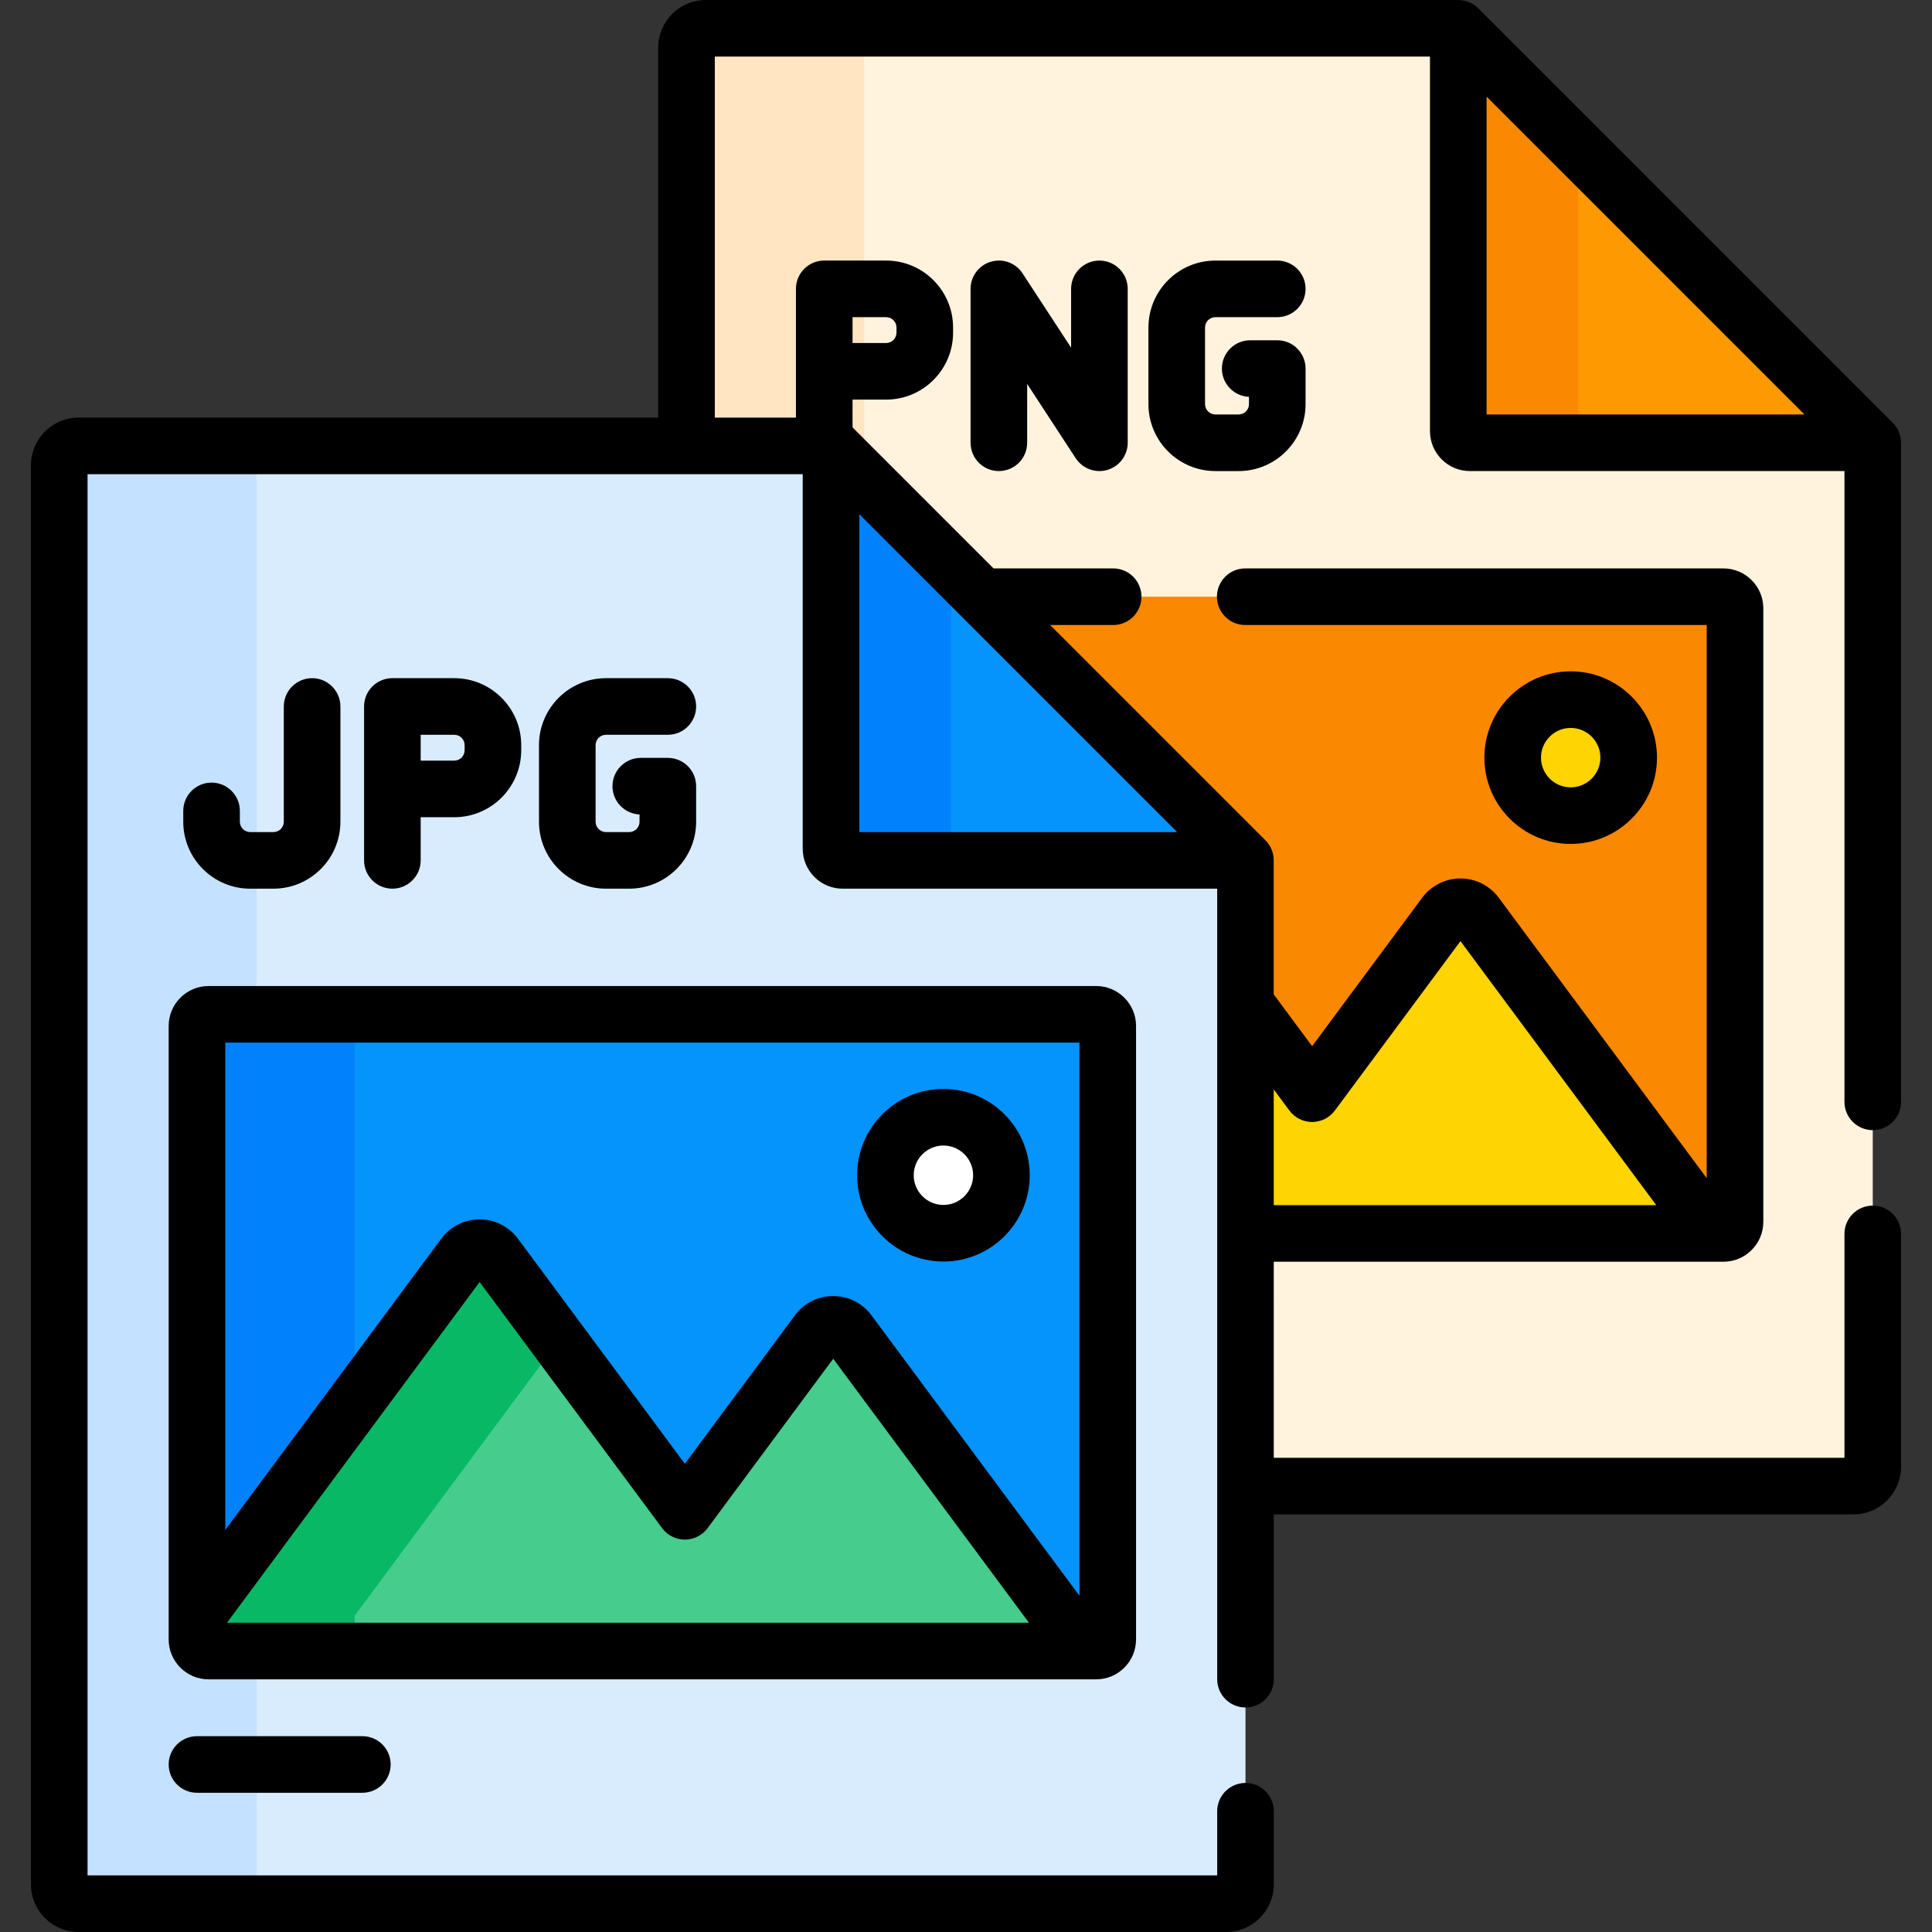
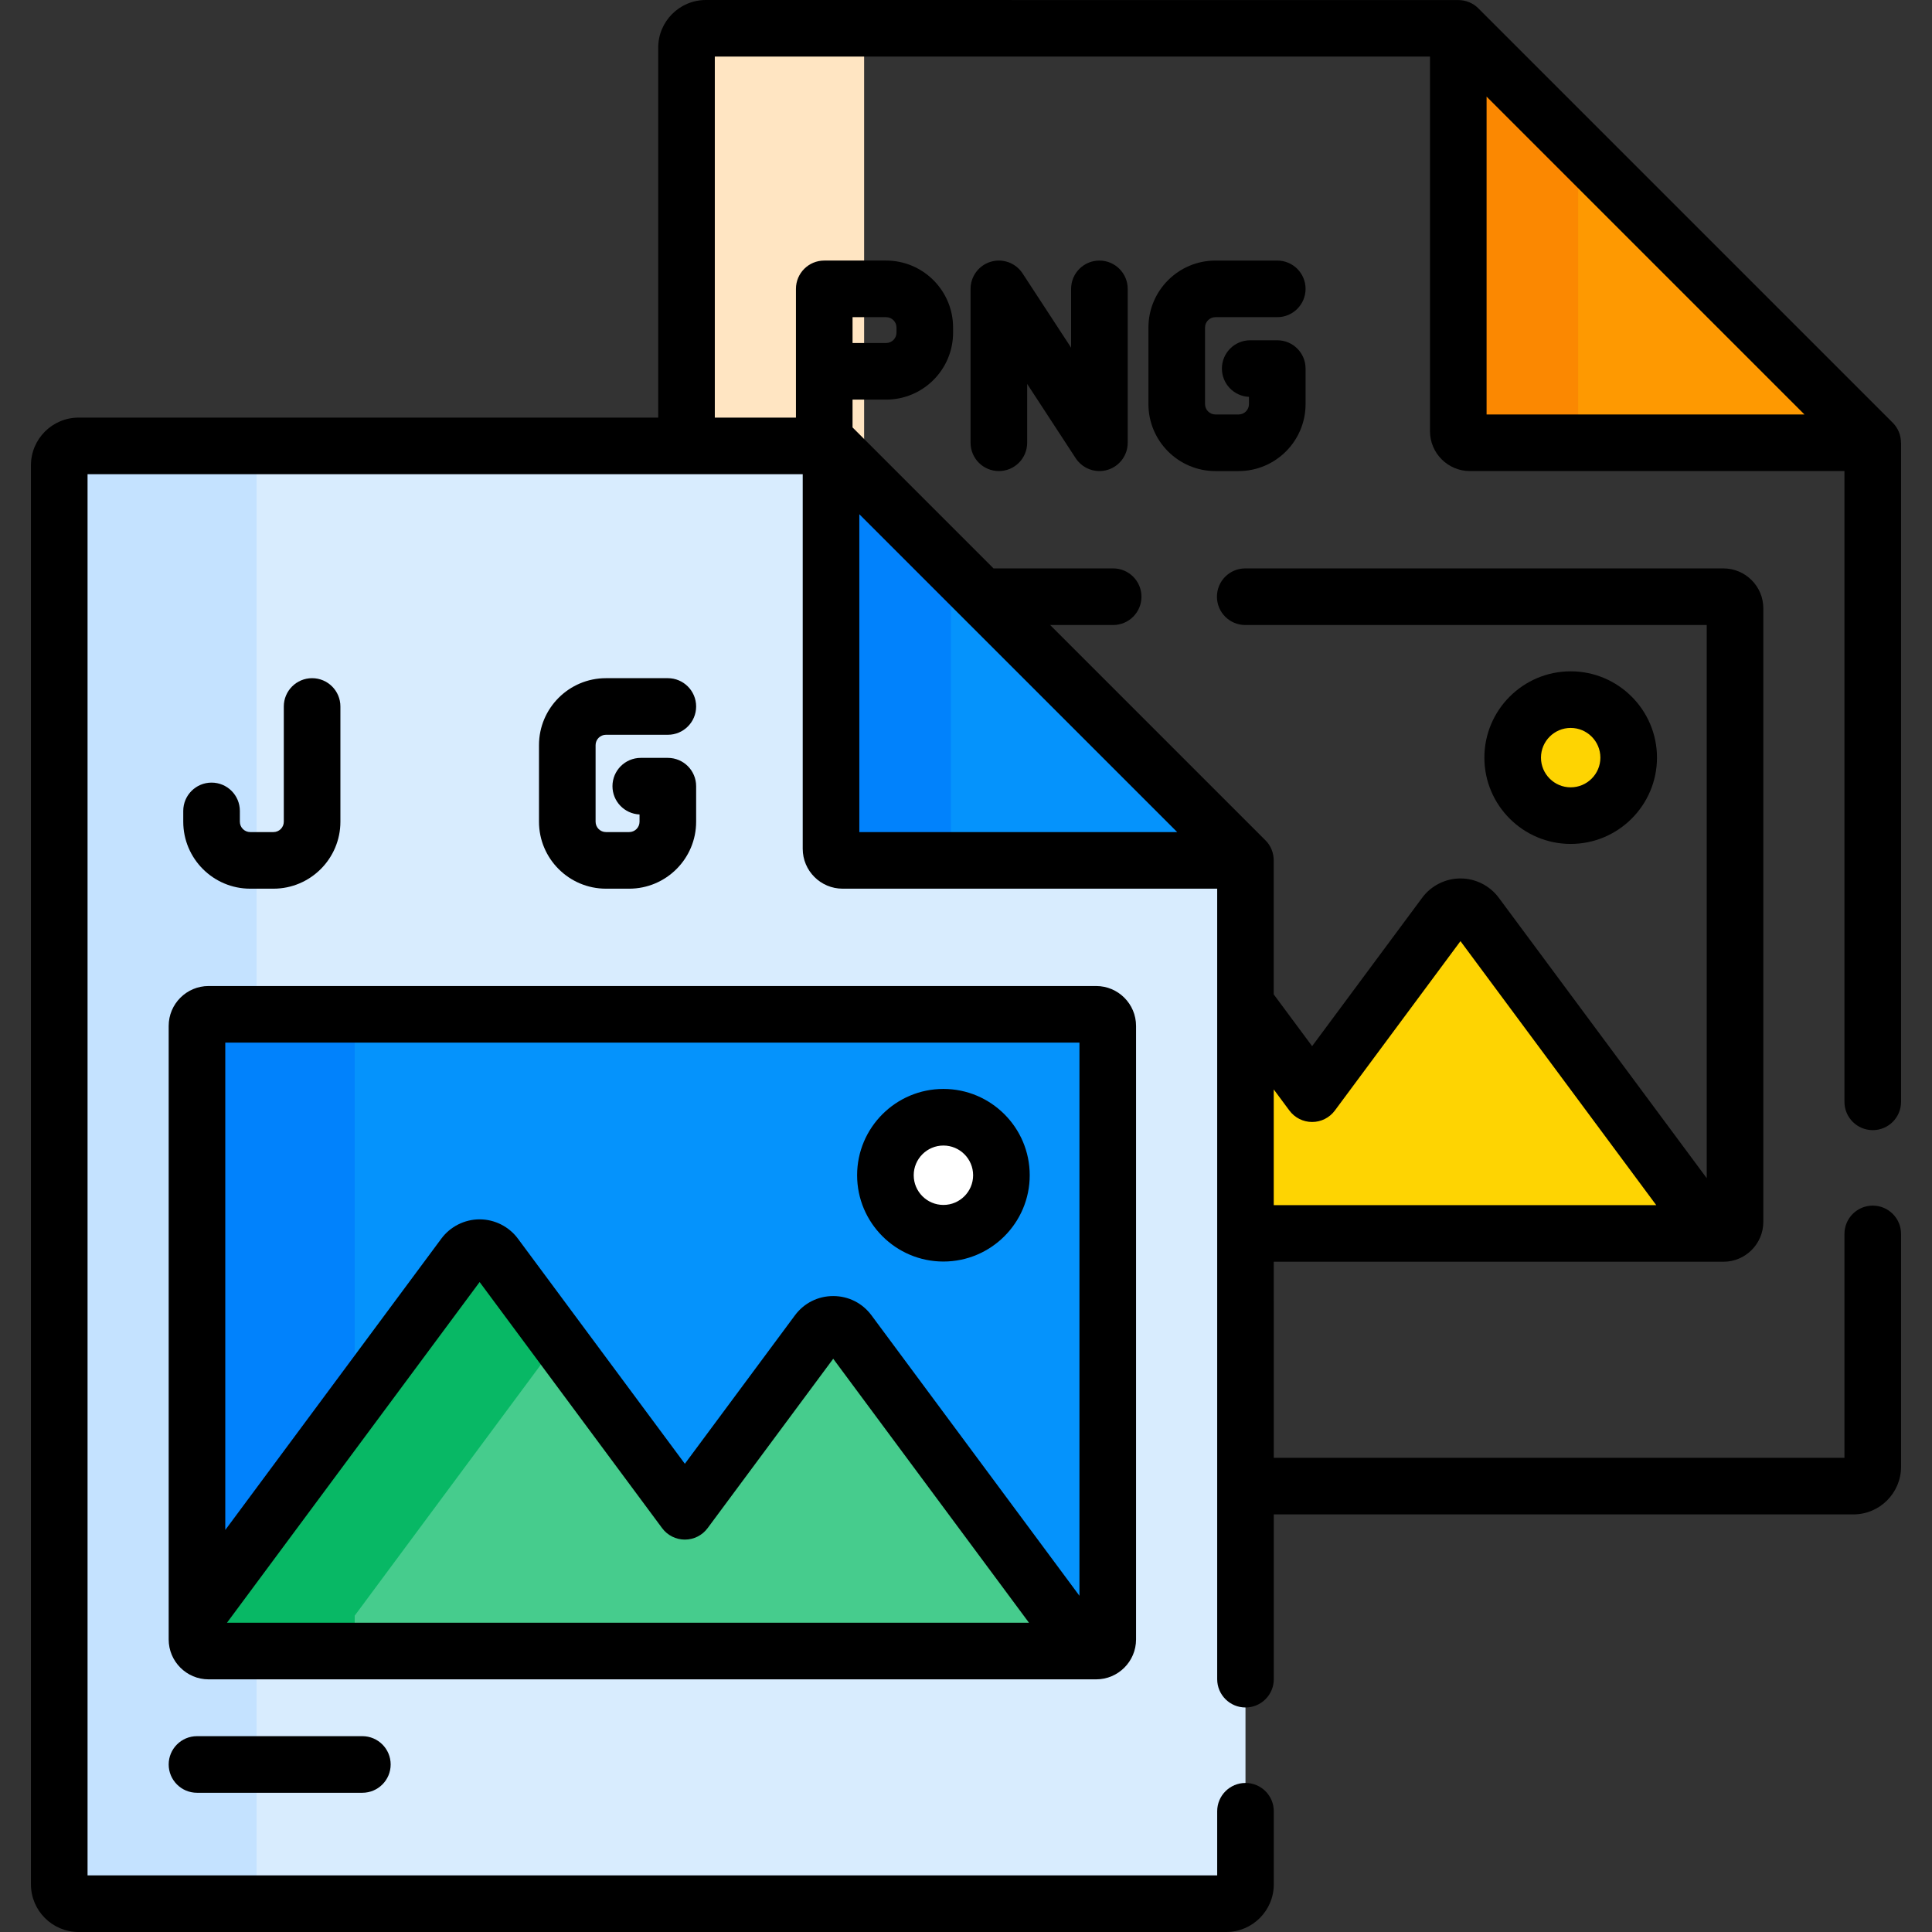
<svg xmlns="http://www.w3.org/2000/svg" id="Capa_1" enable-background="new 0 0 512 512" height="512" viewBox="0 0 512 512" width="512">
  <rect x="0" y="0" width="512" height="512" fill="#333333" stroke="none" />
  <g>
    <g>
      <g>
-         <path d="m492.879 116.314h-102.321c-1.698 0-3.074-1.376-3.074-3.074v-102.35l-1.024-3.39h-199.404c-2.83 0-5.124 2.294-5.124 5.124v105.547h38.296l109.839 109.839v165.82h161.107c2.83 0 5.124-2.294 5.124-5.124v-271.367z" fill="#fff3de" />
        <g>
          <path d="m220.229 118.171 8.771 8.771v-114.318c0-2.83 2.294-5.124 5.124-5.124h-47.068c-2.83 0-5.124 2.294-5.124 5.124v105.547z" fill="#ffe5c2" />
        </g>
        <g>
          <path d="m386.46 7.5v106.765c0 1.698 1.376 3.074 3.074 3.074h106.765z" fill="#fe9901" />
        </g>
        <g>
          <path d="m418.231 114.265v-74.994l-31.771-31.771v106.765c0 1.698 1.376 3.074 3.074 3.074h31.771c-1.698 0-3.074-1.377-3.074-3.074z" fill="#fb8801" />
        </g>
      </g>
      <g>
-         <path d="m456.723 158.135h-196.53l69.874 69.874v98.865h126.655c1.698 0 3.074-1.376 3.074-3.074v-162.591c.001-1.698-1.375-3.074-3.073-3.074z" fill="#fb8801" />
        <g>
          <path d="m330.068 326.874h123.754l-62.665-84.505c-2.048-2.762-6.183-2.762-8.231 0l-35.2 47.468-17.659-23.813v60.85z" fill="#fed402" />
        </g>
        <g>
          <circle cx="416.246" cy="200.779" fill="#fed402" r="15.371" />
        </g>
      </g>
    </g>
    <g>
      <g>
        <g>
          <path d="m326.648 226.985h-102.321c-1.698 0-3.074-1.376-3.074-3.074v-102.351l-1.025-3.39h-199.403c-2.83 0-5.124 2.294-5.124 5.124v376.082c0 2.83 2.294 5.124 5.124 5.124h304.119c2.83 0 5.124-2.294 5.124-5.124v-271.367z" fill="#d8ecfe" />
        </g>
        <path d="m68 499.376v-61.831h-12.723c-1.698 0-3.074-1.376-3.074-3.074v-162.591c0-1.698 1.376-3.074 3.074-3.074h12.723v-145.512c0-2.83 2.294-5.124 5.124-5.124h-52.299c-2.83 0-5.124 2.294-5.124 5.124v376.082c0 2.83 2.294 5.124 5.124 5.124h52.299c-2.83 0-5.124-2.294-5.124-5.124z" fill="#c4e2ff" />
        <g>
          <path d="m220.229 118.171v106.765c0 1.698 1.376 3.074 3.074 3.074h106.765z" fill="#0593fc" />
        </g>
        <g>
          <path d="m252 224.935v-74.993l-31.771-31.771v106.765c0 1.698 1.376 3.074 3.074 3.074h31.771c-1.698-.001-3.074-1.377-3.074-3.075z" fill="#0182fc" />
        </g>
      </g>
      <g>
        <g>
          <g>
            <path d="m52.203 434.471v-162.591c0-1.698 1.376-3.074 3.074-3.074h235.215c1.698 0 3.074 1.376 3.074 3.074v162.591c0 1.698-1.376 3.074-3.074 3.074h-235.215c-1.698 0-3.074-1.376-3.074-3.074z" fill="#0593fc" />
          </g>
        </g>
        <g>
          <path d="m94 434.471v-162.591c0-1.698 1.376-3.074 3.074-3.074h-41.797c-1.698 0-3.074 1.376-3.074 3.074v162.591c0 1.698 1.376 3.074 3.074 3.074h41.797c-1.698 0-3.074-1.376-3.074-3.074z" fill="#0182fc" />
        </g>
        <g>
          <path d="m55.277 437.545h232.314l-62.665-84.505c-2.048-2.762-6.183-2.762-8.231 0l-35.2 47.468-50.274-67.796c-2.048-2.762-6.183-2.762-8.231 0l-70.787 95.458v6.302c0 1.697 1.376 3.073 3.074 3.073z" fill="#46cc8d" />
        </g>
        <g>
          <g>
            <path d="m94 434.471v-6.302l54.004-72.826-16.783-22.632c-2.048-2.762-6.183-2.762-8.231 0l-70.787 95.458v6.302c0 1.698 1.376 3.074 3.074 3.074h41.797c-1.698 0-3.074-1.376-3.074-3.074z" fill="#08b865" />
          </g>
        </g>
        <g>
          <circle cx="250.015" cy="311.45" fill="#fff" r="15.371" />
        </g>
      </g>
    </g>
    <g>
      <path d="m416.246 223.65c12.611 0 22.871-10.26 22.871-22.871s-10.26-22.871-22.871-22.871-22.871 10.26-22.871 22.871c0 12.612 10.26 22.871 22.871 22.871zm0-30.741c4.34 0 7.871 3.531 7.871 7.871s-3.531 7.871-7.871 7.871-7.871-3.531-7.871-7.871c0-4.341 3.531-7.871 7.871-7.871z" />
      <path d="m283.854 76.553v15.592l-12.865-19.694c-1.815-2.778-5.239-4.032-8.419-3.086-3.181.947-5.36 3.871-5.36 7.188v40.786c0 4.142 3.357 7.5 7.5 7.5s7.5-3.358 7.5-7.5v-15.592l12.865 19.694c1.411 2.159 3.795 3.398 6.279 3.398.712 0 1.432-.102 2.14-.312 3.181-.947 5.36-3.871 5.36-7.188v-40.786c0-4.142-3.357-7.5-7.5-7.5s-7.5 3.358-7.5 7.5z" />
      <path d="m322.094 84.053h16.396c4.143 0 7.5-3.358 7.5-7.5s-3.357-7.5-7.5-7.5h-16.396c-9.786 0-17.747 7.961-17.747 17.748v20.291c0 9.786 7.961 17.748 17.747 17.748h6.149c9.786 0 17.747-7.961 17.747-17.748v-9.417c0-4.142-3.357-7.5-7.5-7.5h-7.173c-4.143 0-7.5 3.358-7.5 7.5 0 4.032 3.183 7.322 7.173 7.493v1.924c0 1.515-1.232 2.748-2.747 2.748h-6.149c-1.515 0-2.747-1.232-2.747-2.748v-20.291c0-1.515 1.232-2.748 2.747-2.748z" />
      <path d="m496.299 299.5c4.143 0 7.5-3.358 7.5-7.5v-174.661h-.018c0-1.951-.744-3.869-2.178-5.303l-109.839-109.839c-1.431-1.43-3.343-2.175-5.288-2.18l-199.42-.017c-6.96 0-12.624 5.663-12.624 12.624v98.047h-153.607c-6.961 0-12.624 5.663-12.624 12.624v376.082c0 6.96 5.663 12.624 12.624 12.624h304.118c6.961 0 12.624-5.663 12.624-12.624v-19.377c0-4.142-3.357-7.5-7.5-7.5s-7.5 3.358-7.5 7.5v17h-299.366v-371.33h189.528v99.265c0 5.831 4.744 10.574 10.574 10.574h99.264v209.491c0 4.142 3.357 7.5 7.5 7.5s7.5-3.358 7.5-7.5l-.004-43.67h153.611c6.961 0 12.624-5.663 12.624-12.624v-61.706c0-4.142-3.357-7.5-7.5-7.5s-7.5 3.358-7.5 7.5v59.33h-151.235l-.004-51.955h119.164c5.831 0 10.574-4.744 10.574-10.574v-162.592c0-5.831-4.743-10.574-10.574-10.574h-126.723c-4.143 0-7.5 3.358-7.5 7.5s3.357 7.5 7.5 7.5h122.297v146.591l-55.115-74.324c-2.37-3.196-6.161-5.104-10.141-5.104-3.979 0-7.77 1.908-10.14 5.104l-29.175 39.343-10.174-13.72-.003-35.533c-.005-1.945-.749-3.856-2.178-5.287l-57.071-57.07h16.7c4.143 0 7.5-3.358 7.5-7.5s-3.357-7.5-7.5-7.5h-31.7l-37.366-37.366v-7.366h8.897c9.786 0 17.747-7.961 17.747-17.748v-1.354c0-9.786-7.961-17.748-17.747-17.748h-16.397c-4.142 0-7.5 3.358-7.5 7.5v34.117h-21.501v-95.67h189.527v99.265c0 5.831 4.743 10.574 10.574 10.574h99.265v167.161c0 4.142 3.357 7.5 7.5 7.5zm-154.597-5.196c1.415 1.908 3.649 3.033 6.024 3.033s4.609-1.125 6.024-3.033l33.29-44.894 51.883 69.964h-101.366l-.003-30.664zm-115.768-210.251h8.897c1.515 0 2.747 1.232 2.747 2.748v1.354c0 1.515-1.232 2.748-2.747 2.748h-8.897zm1.795 52.224 84.232 84.232h-84.232zm166.231-26.438v-84.233l84.232 84.232h-84.232z" />
      <path d="m56.065 207.4c-4.142 0-7.5 3.358-7.5 7.5v2.862c0 9.786 7.961 17.747 17.748 17.747h6.15c9.786 0 17.747-7.961 17.747-17.747v-30.538c0-4.142-3.358-7.5-7.5-7.5s-7.5 3.358-7.5 7.5v30.538c0 1.515-1.232 2.747-2.747 2.747h-6.15c-1.515 0-2.748-1.232-2.748-2.747v-2.862c0-4.142-3.357-7.5-7.5-7.5z" />
-       <path d="m111.483 228.009v-11.436h8.897c9.786 0 17.748-7.961 17.748-17.747v-1.355c0-9.786-7.961-17.747-17.748-17.747h-16.397c-4.142 0-7.5 3.358-7.5 7.5v40.785c0 4.142 3.358 7.5 7.5 7.5s7.5-3.358 7.5-7.5zm0-33.285h8.897c1.515 0 2.748 1.232 2.748 2.747v1.355c0 1.515-1.232 2.747-2.748 2.747h-8.897z" />
      <path d="m160.586 194.724h16.397c4.142 0 7.5-3.358 7.5-7.5s-3.358-7.5-7.5-7.5h-16.397c-9.786 0-17.748 7.961-17.748 17.747v20.291c0 9.786 7.961 17.747 17.748 17.747h6.15c9.786 0 17.747-7.961 17.747-17.747v-9.417c0-4.142-3.358-7.5-7.5-7.5h-7.173c-4.142 0-7.5 3.358-7.5 7.5 0 4.032 3.183 7.322 7.173 7.493v1.924c0 1.515-1.232 2.747-2.747 2.747h-6.15c-1.515 0-2.748-1.232-2.748-2.747v-20.291c.001-1.514 1.233-2.747 2.748-2.747z" />
      <path d="m301.066 434.471v-162.591c0-5.831-4.743-10.574-10.574-10.574h-235.215c-5.831 0-10.574 4.744-10.574 10.574v162.591c0 5.831 4.744 10.574 10.574 10.574h235.215c5.831 0 10.574-4.744 10.574-10.574zm-15-158.165v146.592l-55.116-74.326c-2.406-3.243-6.102-5.104-10.14-5.104s-7.734 1.86-10.14 5.104l-29.175 39.343-44.25-59.671c-2.37-3.197-6.161-5.105-10.14-5.105 0 0 0 0-.001 0-3.979 0-7.77 1.908-10.14 5.104l-57.263 77.22v-129.157zm-225.917 153.739 66.957-90.292 48.366 65.222c1.415 1.908 3.649 3.033 6.024 3.033s4.61-1.125 6.024-3.033l33.291-44.894 51.882 69.964z" />
      <path d="m250.015 334.321c12.611 0 22.871-10.26 22.871-22.871s-10.26-22.871-22.871-22.871-22.871 10.26-22.871 22.871c.001 12.611 10.26 22.871 22.871 22.871zm0-30.742c4.34 0 7.871 3.531 7.871 7.871s-3.531 7.871-7.871 7.871-7.871-3.531-7.871-7.871c.001-4.34 3.531-7.871 7.871-7.871z" />
      <path d="m52.203 460.103c-4.142 0-7.5 3.358-7.5 7.5s3.358 7.5 7.5 7.5h43.827c4.142 0 7.5-3.358 7.5-7.5s-3.358-7.5-7.5-7.5z" />
    </g>
  </g>
</svg>